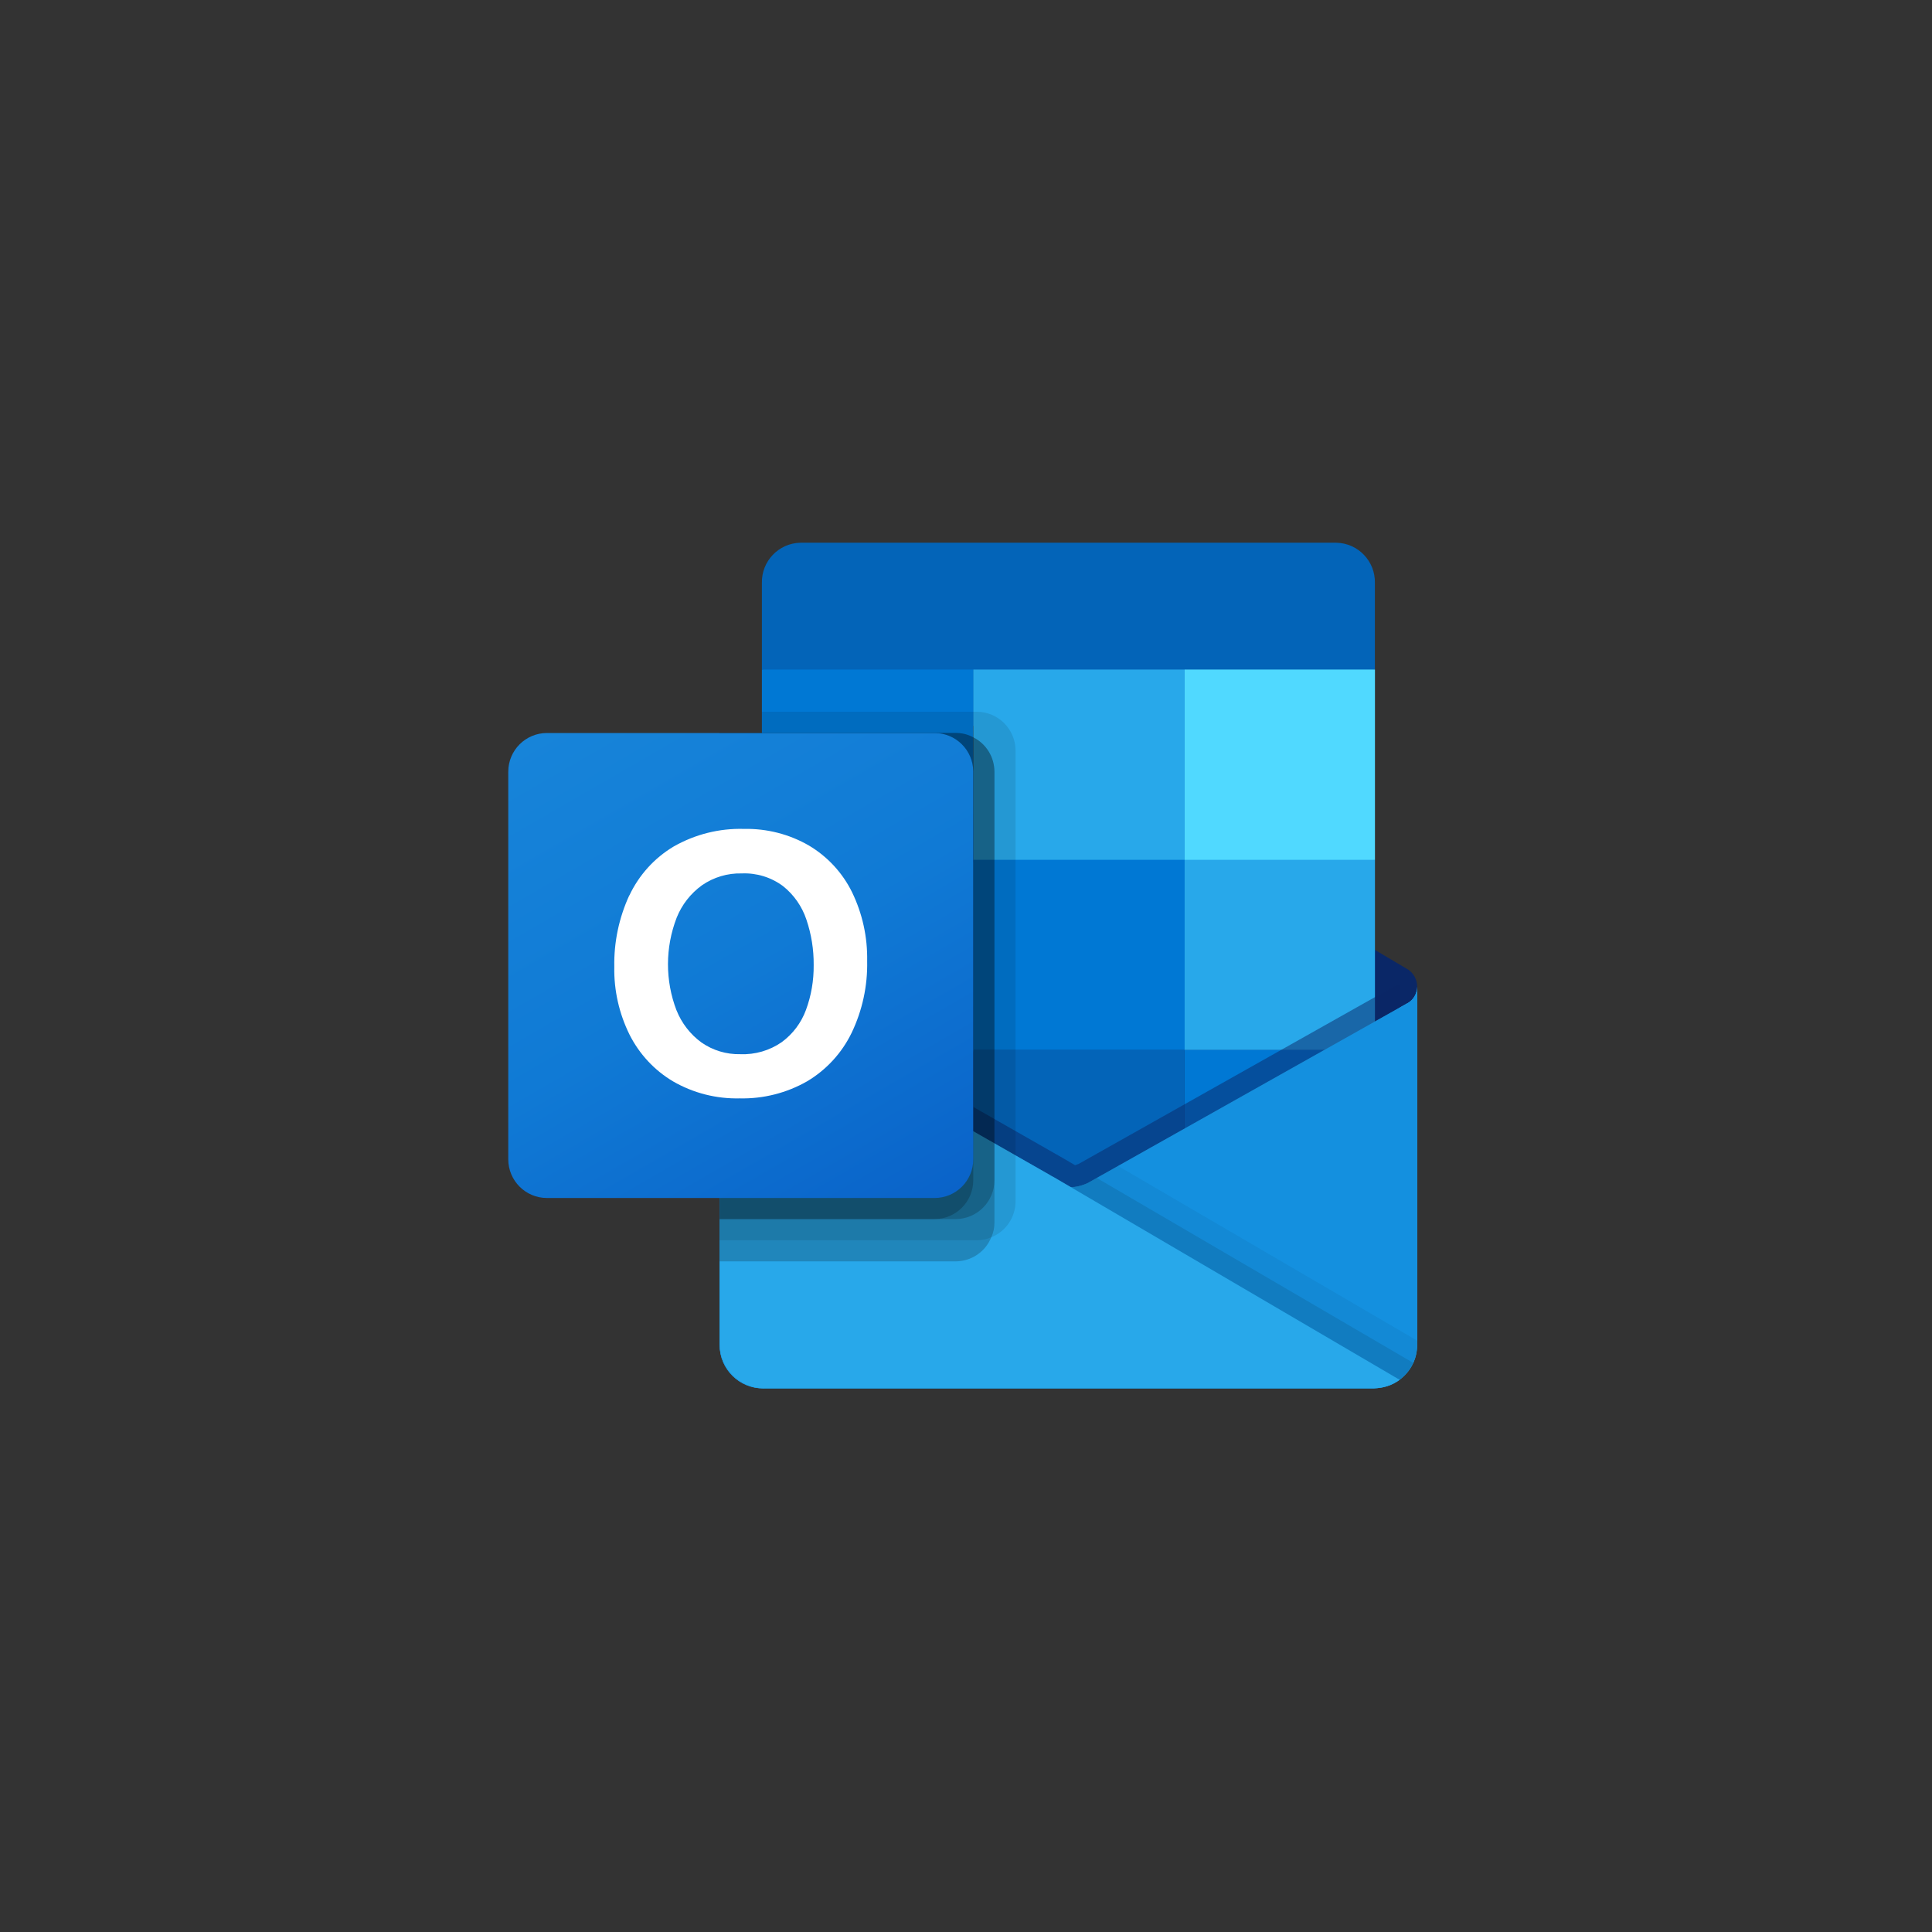
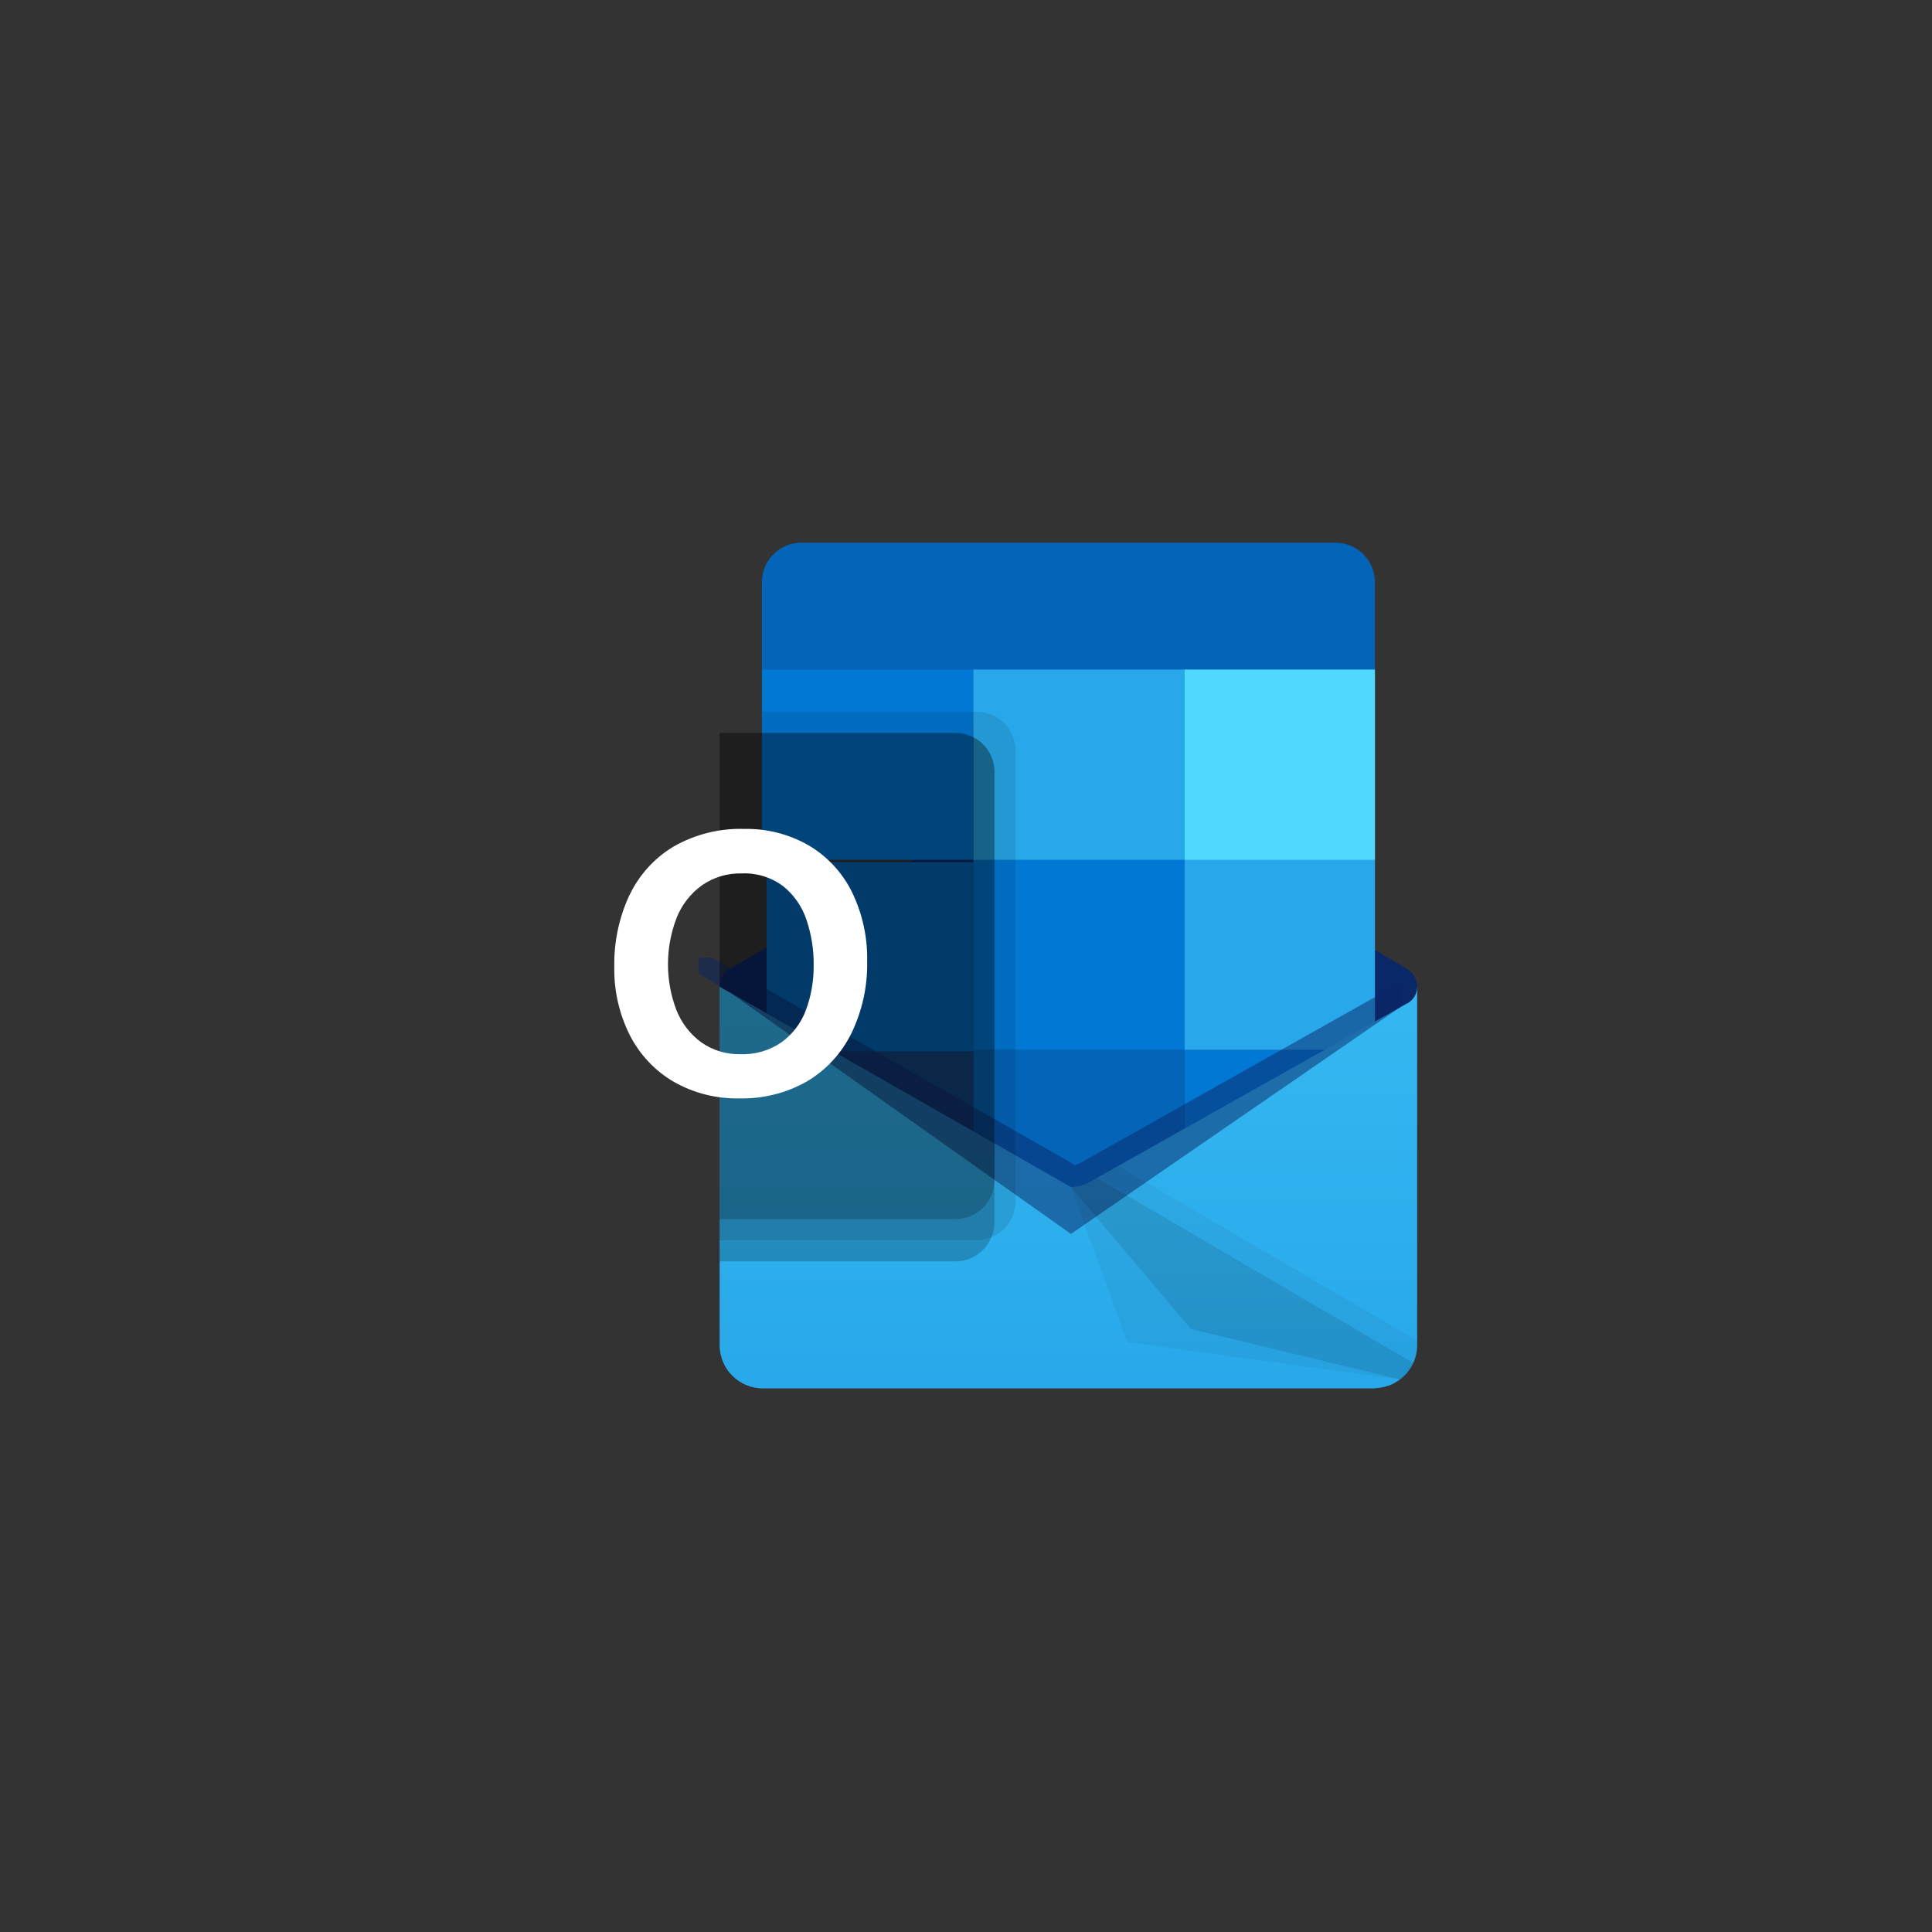
<svg xmlns="http://www.w3.org/2000/svg" id="Layer_1" data-name="Layer 1" viewBox="0 0 250 250">
  <rect x="0" y="0" width="250" height="250" fill="#333333" stroke="none" />
  <defs>
    <style>
      .cls-1, .cls-2, .cls-3, .cls-4, .cls-5, .cls-6, .cls-7, .cls-8, .cls-9, .cls-10, .cls-11, .cls-12, .cls-13, .cls-14 {
        stroke-width: 0px;
      }

      .cls-1, .cls-5 {
        fill: #0a2767;
      }

      .cls-2 {
        fill: #0078d4;
      }

      .cls-3 {
        fill: url(#linear-gradient);
      }

      .cls-4 {
        opacity: .05;
      }

      .cls-4, .cls-5, .cls-7, .cls-14 {
        isolation: isolate;
      }

      .cls-4, .cls-7, .cls-14 {
        fill: #000;
      }

      .cls-5 {
        opacity: .5;
      }

      .cls-6 {
        fill: #1490df;
      }

      .cls-7 {
        opacity: .1;
      }

      .cls-8 {
        fill: #14447d;
      }

      .cls-9 {
        fill: url(#linear-gradient-2);
      }

      .cls-10 {
        fill: #28a8ea;
      }

      .cls-11 {
        fill: #fff;
      }

      .cls-12 {
        fill: #0364b8;
      }

      .cls-13 {
        fill: #50d9ff;
      }

      .cls-14 {
        opacity: .2;
      }
    </style>
    <linearGradient id="linear-gradient" x1="138.25" y1="-1277.66" x2="138.25" y2="-1225.7" gradientTransform="translate(0 1405.33)" gradientUnits="userSpaceOnUse">
      <stop offset="0" stop-color="#35b8f1" />
      <stop offset="1" stop-color="#28a8ea" />
    </linearGradient>
    <linearGradient id="linear-gradient-2" x1="76.22" y1="-1314.4" x2="115.49" y2="-1246.4" gradientTransform="translate(0 1405.33)" gradientUnits="userSpaceOnUse">
      <stop offset="0" stop-color="#1784d9" />
      <stop offset=".5" stop-color="#107ad5" />
      <stop offset="1" stop-color="#0a63c9" />
    </linearGradient>
  </defs>
  <path class="cls-1" d="M183.38,127.67c0-.92-.47-1.78-1.25-2.26h-.01l-.05-.03-40.75-24.12c-.18-.12-.36-.23-.55-.33-1.57-.81-3.44-.81-5.02,0-.19.1-.37.21-.55.33l-40.75,24.12-.05.03c-1.25.77-1.63,2.41-.85,3.66.23.37.54.67.92.89l40.75,24.12c.18.12.36.23.55.33,1.57.81,3.44.81,5.02,0,.19-.1.37-.21.55-.33l40.75-24.12c.81-.47,1.31-1.35,1.3-2.29Z" />
  <path class="cls-12" d="M99.2,111.56h26.74v24.52h-26.74v-24.52ZM177.91,86.64v-11.21c.06-2.8-2.16-5.13-4.96-5.2h-69.4c-2.8.07-5.02,2.39-4.96,5.2v11.21l41.03,10.94,38.29-10.94Z" />
  <path class="cls-2" d="M98.59,86.64h27.35v24.62h-27.35v-24.62Z" />
  <path class="cls-10" d="M153.3,86.64h-27.35v24.62l27.35,24.62h24.62v-24.62l-24.62-24.62Z" />
  <path class="cls-2" d="M125.94,111.26h27.35v24.62h-27.35v-24.62Z" />
  <path class="cls-12" d="M125.94,135.87h27.35v24.62h-27.35v-24.62Z" />
  <path class="cls-8" d="M99.2,136.08h26.74v22.29h-26.74v-22.29Z" />
  <path class="cls-2" d="M153.3,135.87h24.62v24.62h-24.62v-24.62Z" />
  <path class="cls-3" d="M182.13,129.81l-.05.03-40.75,22.92c-.18.11-.36.21-.55.31-.69.33-1.44.52-2.21.55l-2.23-1.3c-.19-.09-.37-.2-.55-.31l-41.3-23.57h-.02l-1.35-.75v46.4c.02,3.1,2.55,5.59,5.64,5.57h79.06s.09-.02.14-.02c.65-.04,1.3-.18,1.91-.4.27-.11.52-.25.77-.4.18-.1.5-.33.5-.33,1.4-1.04,2.23-2.67,2.24-4.42v-46.4c0,.89-.48,1.71-1.25,2.14Z" />
  <path class="cls-5" d="M181.19,127.49v2.84l-42.61,29.34-44.12-31.23s-.01-.03-.03-.03h0l-4.05-2.43v-2.05l1.67-.03,3.53,2.02.08.03.3.19s41.47,23.66,41.57,23.71l1.59.93c.14-.05.27-.11.44-.16.08-.05,41.16-23.17,41.16-23.17l.47.03Z" />
-   <path class="cls-6" d="M182.13,129.81l-.05.03-40.75,22.92c-.18.11-.36.21-.55.31-1.58.77-3.43.77-5.02,0-.19-.09-.37-.2-.55-.31l-40.75-22.92-.05-.03c-.79-.43-1.28-1.25-1.29-2.14v46.4c.02,3.1,2.54,5.59,5.64,5.57h78.98c3.1.02,5.62-2.47,5.64-5.57h0v-46.4c0,.89-.48,1.71-1.25,2.14Z" />
  <path class="cls-7" d="M141.92,152.42l-.61.34c-.18.11-.36.22-.55.31-.67.33-1.4.52-2.15.57l15.51,18.34,27.05,6.52c.74-.56,1.33-1.3,1.71-2.14l-40.96-23.93Z" />
  <path class="cls-4" d="M144.68,150.87l-3.37,1.9c-.18.11-.36.22-.55.31-.67.33-1.4.52-2.15.57l7.26,20.03,35.3,4.82c1.39-1.04,2.21-2.68,2.21-4.42v-.6l-38.7-22.6Z" />
-   <path class="cls-10" d="M98.84,179.64h78.9c1.21,0,2.4-.38,3.38-1.09l-44.77-26.23c-.19-.09-.37-.2-.55-.31l-41.3-23.57h-.02l-1.35-.76v46.24c0,3.16,2.56,5.72,5.72,5.73t0,0Z" />
  <path class="cls-7" d="M131.41,97.12v58.34c0,2.05-1.25,3.88-3.15,4.65-.59.25-1.22.38-1.86.38h-33.29v-65.65h5.47v-2.74h27.82c2.76.01,5,2.25,5.01,5.01Z" />
  <path class="cls-14" d="M128.68,99.86v58.34c0,.66-.13,1.31-.41,1.91-.76,1.87-2.57,3.1-4.6,3.11h-30.55v-68.38h30.55c.79,0,1.58.19,2.27.57,1.68.84,2.73,2.56,2.74,4.44Z" />
  <path class="cls-14" d="M128.68,99.86v52.87c-.01,2.76-2.24,5-5.01,5.02h-30.55v-62.91h30.55c.79,0,1.58.19,2.27.57,1.68.84,2.73,2.56,2.74,4.44Z" />
-   <path class="cls-14" d="M125.94,99.86v52.87c0,2.77-2.24,5.01-5.01,5.02h-27.82v-62.91h27.82c2.77,0,5.01,2.24,5.01,5.01,0,0,0,0,0,0Z" />
-   <path class="cls-9" d="M70.78,94.85h50.15c2.77,0,5.01,2.24,5.01,5.01v50.15c0,2.77-2.24,5.01-5.01,5.01h-50.15c-2.77,0-5.01-2.24-5.01-5.01v-50.15c0-2.77,2.24-5.01,5.01-5.01Z" />
  <path class="cls-11" d="M81.44,115.87c1.24-2.63,3.23-4.84,5.73-6.33,2.77-1.58,5.91-2.37,9.1-2.28,2.95-.06,5.87.68,8.42,2.16,2.4,1.43,4.34,3.53,5.57,6.04,1.34,2.77,2.01,5.81,1.95,8.89.07,3.21-.62,6.4-2.01,9.3-1.26,2.6-3.26,4.78-5.74,6.26-2.65,1.52-5.68,2.29-8.74,2.22-3.02.07-5.99-.68-8.61-2.19-2.42-1.43-4.38-3.54-5.65-6.06-1.35-2.73-2.03-5.74-1.97-8.78-.06-3.19.61-6.35,1.94-9.24ZM87.54,130.73c.66,1.66,1.78,3.11,3.22,4.16,1.47,1.03,3.24,1.56,5.03,1.52,1.91.08,3.8-.47,5.37-1.56,1.43-1.05,2.52-2.5,3.13-4.16.69-1.86,1.02-3.83,1-5.81.02-2-.3-3.99-.94-5.88-.57-1.71-1.62-3.22-3.03-4.34-1.53-1.14-3.41-1.72-5.33-1.64-1.84-.05-3.64.49-5.15,1.53-1.47,1.06-2.61,2.52-3.28,4.2-1.49,3.86-1.5,8.13-.02,11.99h0Z" />
  <path class="cls-13" d="M153.3,86.64h24.62v24.62h-24.62v-24.62Z" />
</svg>